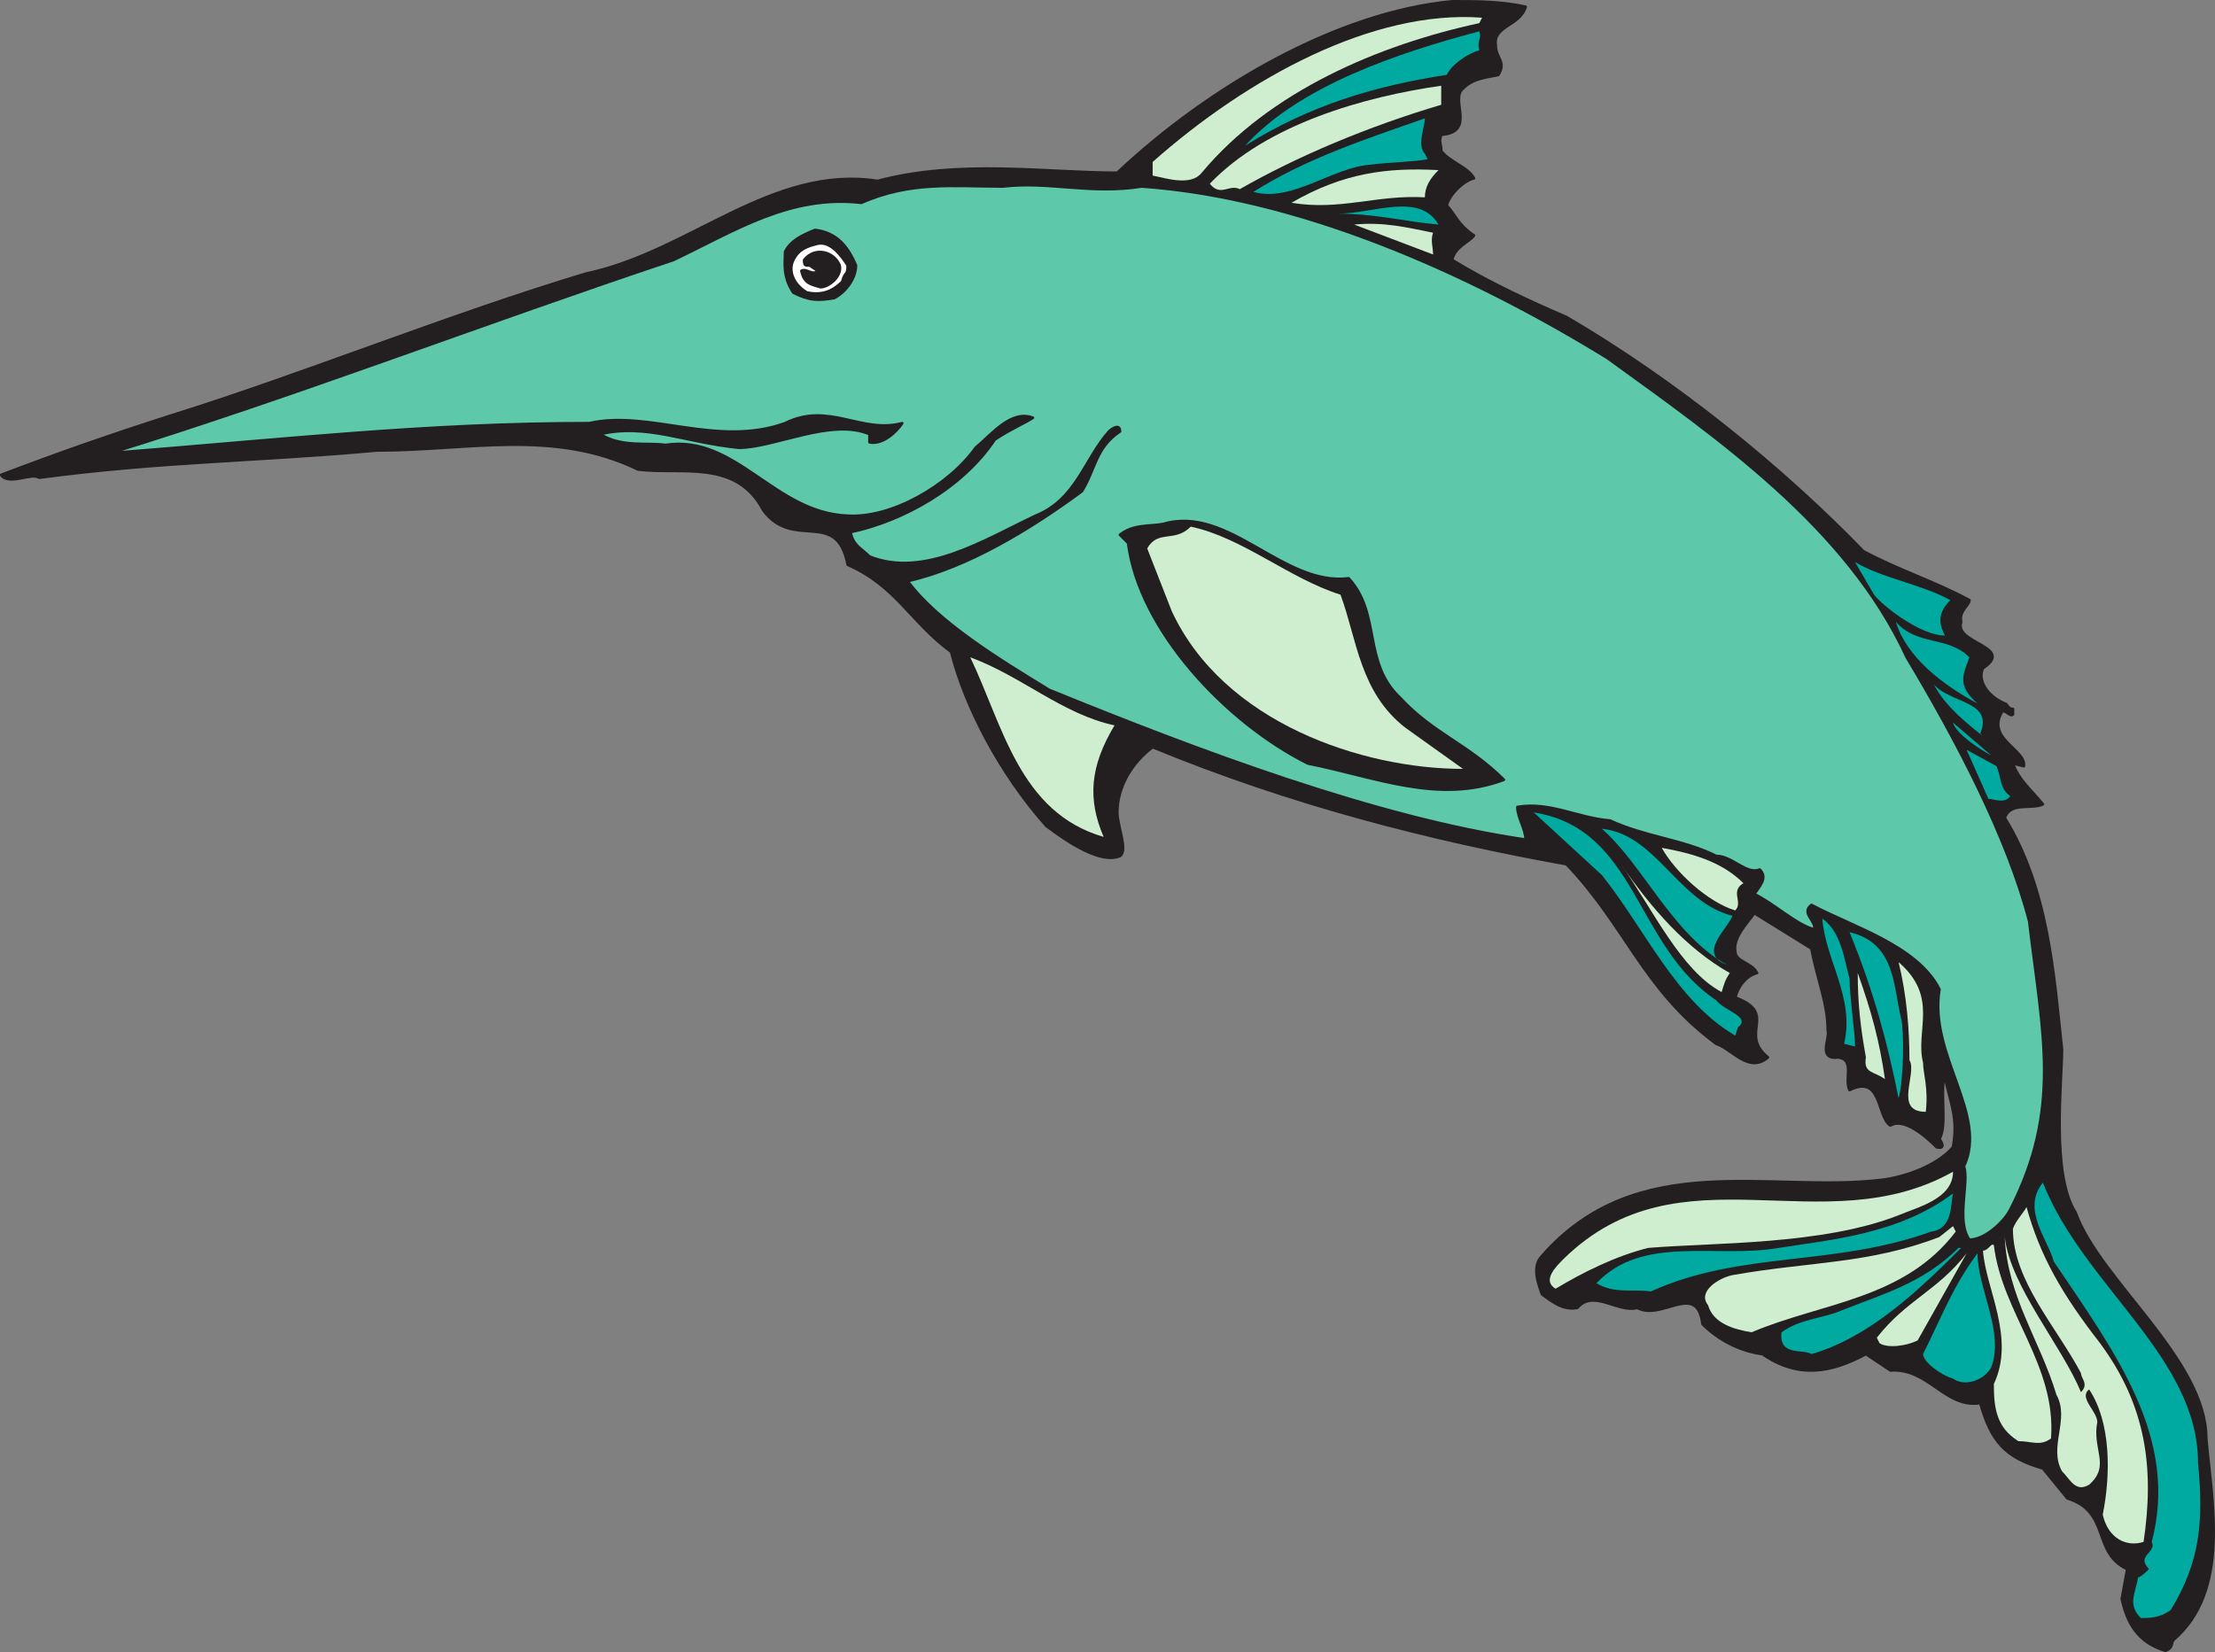
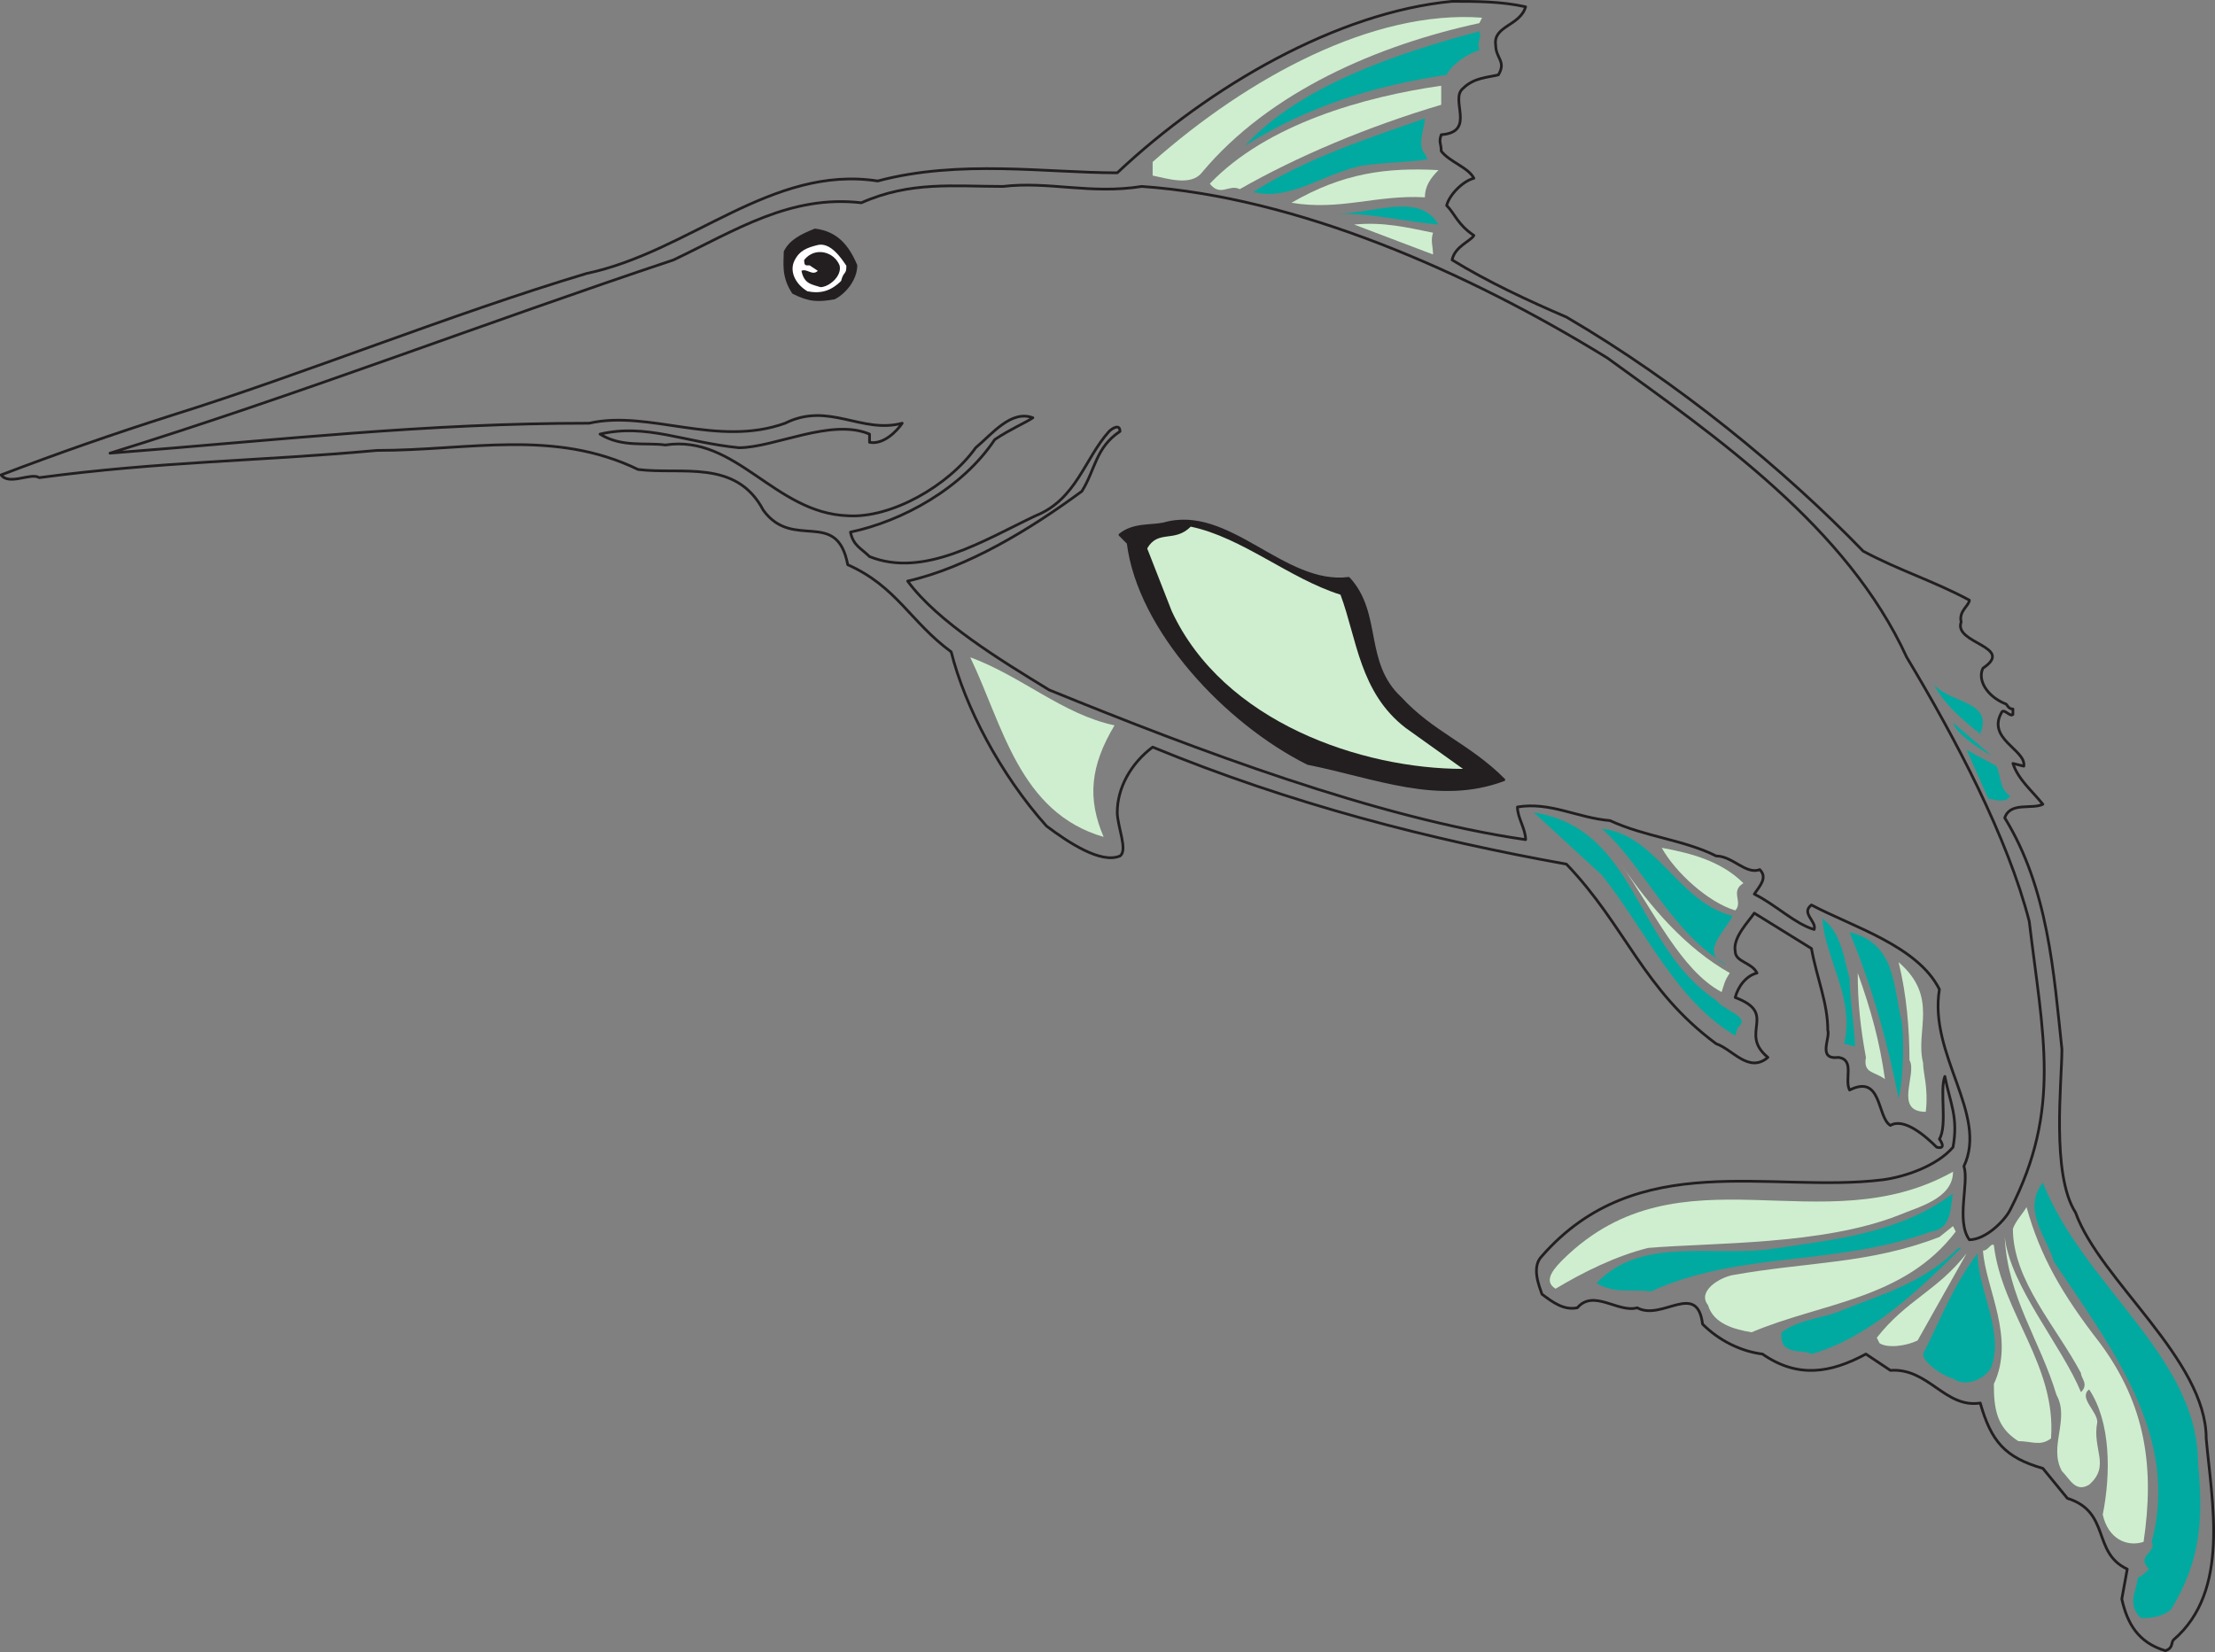
<svg xmlns="http://www.w3.org/2000/svg" width="610.225" height="455.234">
  <rect width="100%" height="100%" fill="#808080" stroke="none" />
-   <path fill="#231f20" fill-rule="evenodd" d="M420.3 1.875c-1.5 5.25-9 5.25-8.25 10.5 0 3.75 3 4.5.75 8.25-3 .75-6.75.75-9.75 3.75-3.75 3 3.75 12-6 12.75-.75 2.25 0 2.25 0 4.5 2.25 3 7.5 4.5 9 7.5-3 .75-6.75 4.5-7.5 7.5 2.25 2.25 3 5.25 7.5 8.25-.75 1.5-5.25 3-6 6.75 9.75 6 21 11.25 31.5 15.75 30.75 18 60 42 81.75 64.5 9.75 5.25 19.5 8.25 29.25 13.5 0 1.5-3 3-2.25 6-2.25 6 15 6.75 6 12.75-1.5 3 .75 7.5 6 9.75.75 0 .75 1.5 2.25 1.5v1.5c-.75.75-2.25-1.5-3-.75-4.5 7.5 6.75 10.5 6 15l-3-.75c1.5 4.5 5.25 7.5 8.25 11.25-3 1.5-9-.75-10.5 3.75 12 19.5 13.5 42.75 15.75 63.75 0 9-3 34.5 3.75 45 6.75 18.75 36 40.5 36 62.25 1.5 17.25 6.75 42-9 55.5-.75.75 0 2.25-2.25 3-7.5-2.25-10.5-7.5-12-14.25l1.5-8.25c-9.75-4.5-4.5-15.75-16.5-19.5l-6.75-8.25c-10.5-3-14.25-7.5-17.25-18-9.75 1.5-14.25-9.75-24.75-9l-6.75-4.5c-9.75 5.25-18.75 6.75-28.5 0-6-.75-12-3.75-16.5-8.25-1.5-12-11.25-.75-18-4.5-5.25 1.5-12-5.25-16.5 0-3.75.75-6.75-1.5-9.75-3.75-.75-2.25-3-7.5 0-10.5 26.25-30 63-17.25 93.75-21 6-.75 15-3.75 19.5-9 1.5-8.25-.75-12-2.25-19.5-1.5 3.75.75 13.5-1.5 17.25 0 0 2.25 3-.75 2.25-3-3-9-8.25-12.75-6-3.75-2.25-2.25-14.25-11.25-9.75-1.5-3 1.5-8.25-3-9-6 .75-2.25-5.25-3-7.5 0-7.5-3-14.25-4.5-22.5l-15.75-9.75c-1.5 2.25-6 6.75-5.25 10.5 0 3 4.5 3 6 6-3 .75-5.25 3.75-6 6.75 12 4.5.75 9.75 9 16.5-5.25 4.5-9.75-2.25-14.25-3.75-20.25-15-24.75-32.25-41.25-49.5-37.5-6.75-75.75-16.5-114-32.25-6 4.5-9.75 11.25-9.75 18 0 3.75 3 10.5.75 12-5.25 2.25-14.25-3.75-20.25-8.25-12.75-14.25-22.5-33-26.25-48-11.25-8.25-15-18-28.5-24-3-15.75-15-3.75-23.25-15-7.5-14.25-22.5-9.75-34.5-11.25-23.25-11.25-46.5-5.25-72-5.25-33 3-59.25 3-93 7.5-2.25-1.5-8.25 2.25-10.5-.75 15.75-6 30.75-11.25 47.25-16.5 36-11.25 76.5-27.75 114-39 28.5-6 51-30 80.25-25.5 22.5-6 46.5-2.25 66-2.25 25.5-24 60.75-44.25 92.25-47.25 6.75 0 13.5 0 20.25 1.5" />
  <path fill="none" stroke="#231f20" stroke-linecap="round" stroke-linejoin="round" stroke-miterlimit="10" stroke-width=".75" d="M420.3 1.875c-1.5 5.25-9 5.25-8.25 10.5 0 3.75 3 4.5.75 8.25-3 .75-6.75.75-9.75 3.75-3.75 3 3.75 12-6 12.75-.75 2.25 0 2.25 0 4.5 2.25 3 7.5 4.5 9 7.5-3 .75-6.75 4.5-7.5 7.5 2.25 2.25 3 5.25 7.5 8.25-.75 1.5-5.25 3-6 6.75 9.75 6 21 11.25 31.5 15.75 30.75 18 60 42 81.75 64.5 9.75 5.25 19.5 8.25 29.25 13.5 0 1.5-3 3-2.25 6-2.25 6 15 6.75 6 12.75-1.5 3 .75 7.5 6 9.75.75 0 .75 1.5 2.25 1.5v1.5c-.75.75-2.25-1.5-3-.75-4.5 7.5 6.75 10.5 6 15l-3-.75c1.5 4.5 5.25 7.5 8.25 11.25-3 1.5-9-.75-10.5 3.75 12 19.5 13.5 42.75 15.75 63.75 0 9-3 34.5 3.75 45 6.75 18.75 36 40.5 36 62.25 1.5 17.25 6.75 42-9 55.5-.75.75 0 2.25-2.25 3-7.5-2.25-10.5-7.5-12-14.25l1.5-8.25c-9.75-4.5-4.5-15.75-16.5-19.5l-6.75-8.25c-10.5-3-14.25-7.5-17.25-18-9.75 1.5-14.25-9.75-24.75-9l-6.75-4.5c-9.75 5.25-18.75 6.75-28.5 0-6-.75-12-3.75-16.5-8.25-1.5-12-11.25-.75-18-4.5-5.25 1.5-12-5.25-16.5 0-3.75.75-6.75-1.5-9.75-3.75-.75-2.25-3-7.5 0-10.5 26.25-30 63-17.25 93.75-21 6-.75 15-3.75 19.5-9 1.5-8.25-.75-12-2.25-19.5-1.5 3.75.75 13.5-1.5 17.25 0 0 2.25 3-.75 2.25-3-3-9-8.25-12.75-6-3.75-2.25-2.25-14.25-11.25-9.75-1.5-3 1.5-8.25-3-9-6 .75-2.25-5.25-3-7.5 0-7.5-3-14.25-4.5-22.5l-15.75-9.75c-1.5 2.25-6 6.75-5.25 10.5 0 3 4.5 3 6 6-3 .75-5.25 3.75-6 6.75 12 4.5.75 9.75 9 16.5-5.25 4.5-9.75-2.25-14.25-3.75-20.25-15-24.75-32.25-41.25-49.5-37.5-6.75-75.75-16.5-114-32.25-6 4.5-9.75 11.25-9.75 18 0 3.75 3 10.5.75 12-5.25 2.25-14.25-3.75-20.25-8.25-12.75-14.25-22.5-33-26.25-48-11.25-8.25-15-18-28.5-24-3-15.75-15-3.75-23.25-15-7.5-14.25-22.5-9.75-34.5-11.25-23.25-11.25-46.5-5.25-72-5.25-33 3-59.25 3-93 7.5-2.25-1.5-8.25 2.25-10.5-.75 15.75-6 30.75-11.25 47.25-16.5 36-11.25 76.5-27.75 114-39 28.5-6 51-30 80.25-25.5 22.5-6 46.5-2.25 66-2.25 25.5-24 60.75-44.25 92.25-47.25 6.75 0 13.5 0 20.25 1.5zm0 0" />
  <path fill="#cfeecf" fill-rule="evenodd" d="M407.55 6.375c-27.75 6-57.75 18.75-76.5 41.25-3 3.75-9.75 1.5-13.5.75v-3.75c26.25-23.25 60.75-42 90.75-39.75l-.75 1.5" />
  <path fill="#00aaa0" fill-rule="evenodd" d="M407.55 13.875c-3 .75-7.5 3.75-9 6.75-19.5 3-37.5 8.25-55.5 19.5 15-16.5 42-25.5 64.5-31.5.75 2.25-.75 2.25 0 5.25" />
  <path fill="#cfeecf" fill-rule="evenodd" d="M397.05 28.875c-20.25 6-39.75 14.25-55.5 23.25-3-1.5-5.25 2.25-8.25-1.5 15.75-16.5 42.75-24 63.75-27v5.25" />
  <path fill="#00aaa0" fill-rule="evenodd" d="m392.55 42.375.75 1.5c-3.75.75-9.75.75-15.75 1.5-10.5.75-21.75 10.5-32.25 7.5 14.25-9 30-14.25 47.25-20.25 0 2.25-2.25 7.5 0 9.75" />
  <path fill="#cfeecf" fill-rule="evenodd" d="M396.3 46.875c-2.25 2.25-3.75 4.5-3.75 7.5-13.5-.75-23.25 3.75-36.75 1.5 14.25-8.25 26.25-9.75 40.5-9" />
-   <path fill="#5ec8ab" fill-rule="evenodd" d="M314.55 51.375c42.75 3 89.25 23.25 128.25 47.25 30 21.75 66 46.5 82.5 82.5 13.5 22.5 27.75 49.5 33.75 72.75 3.75 31.5 9 51.75-5.25 79.5-1.5 3-6.75 8.25-11.25 8.25-3.75-5.25 0-15.75-1.5-20.25 6.75-14.25-9.75-30.75-6.75-48.75-6-12-24-17.25-35.25-23.25-3 2.25 1.5 4.5.75 6.75-5.25-1.5-10.5-6.75-16.5-9.75 1.5-2.25 3.75-4.5 1.5-6.75-3.75 1.5-7.5-3.75-12-3.75-9-4.5-19.5-5.25-29.25-9.75-9-.75-16.5-5.25-25.5-3.75 0 3 2.25 6 2.25 9-41.25-6-90.75-24.75-131.25-41.25-13.5-8.25-30.75-18.75-39-30 16.5-3.75 33.75-14.25 48-24.75 3.75-6 3.75-12 10.5-16.5 0-2.25-2.25-.75-3 0-6.75 7.5-9 18.75-20.25 23.25-14.25 6.75-30.75 17.25-45.75 11.25-2.25-2.25-4.5-3-5.25-6.75 14.25-3 30.75-12 39.75-25.5 4.5-3 8.25-4.5 10.5-6-6-2.25-11.25 4.5-15.75 8.25-7.5 10.5-23.25 19.5-35.25 18.75-20.25-.75-30.75-22.5-50.25-19.5-5.25-.75-12 .75-18-3 12.75-3 23.25 2.25 38.25 3.75 9.75 0 25.5-8.25 36-3.75v2.25c3.75.75 7.5-3 9-5.25-11.25 3-20.25-6-32.25 0-18.75 6.75-37.5-3.75-54 0-45 0-84 4.5-132 8.25 51-15.75 103.5-36 155.25-53.25 17.25-8.25 32.25-18 51.75-15.75 13.5-6 25.5-4.5 39-4.5 12.75-1.5 24 2.25 38.25 0" />
  <path fill="none" stroke="#231f20" stroke-linecap="round" stroke-linejoin="round" stroke-miterlimit="10" stroke-width=".75" d="M314.55 51.375c42.75 3 89.25 23.25 128.25 47.25 30 21.75 66 46.5 82.5 82.5 13.5 22.5 27.75 49.5 33.75 72.75 3.75 31.5 9 51.75-5.25 79.5-1.5 3-6.75 8.25-11.25 8.25-3.75-5.25 0-15.75-1.5-20.25 6.75-14.25-9.75-30.75-6.75-48.75-6-12-24-17.25-35.25-23.25-3 2.25 1.5 4.5.75 6.75-5.25-1.5-10.5-6.75-16.5-9.75 1.5-2.25 3.75-4.5 1.5-6.75-3.75 1.5-7.5-3.75-12-3.75-9-4.5-19.5-5.25-29.25-9.75-9-.75-16.5-5.25-25.5-3.75 0 3 2.25 6 2.25 9-41.25-6-90.75-24.75-131.25-41.25-13.5-8.25-30.75-18.75-39-30 16.5-3.75 33.75-14.25 48-24.75 3.75-6 3.75-12 10.5-16.5 0-2.25-2.25-.75-3 0-6.75 7.5-9 18.75-20.25 23.25-14.25 6.75-30.75 17.25-45.75 11.25-2.25-2.25-4.5-3-5.25-6.75 14.25-3 30.75-12 39.75-25.5 4.5-3 8.25-4.5 10.5-6-6-2.25-11.25 4.5-15.75 8.25-7.5 10.5-23.25 19.5-35.25 18.75-20.25-.75-30.75-22.5-50.25-19.5-5.25-.75-12 .75-18-3 12.75-3 23.25 2.25 38.25 3.75 9.75 0 25.5-8.25 36-3.75v2.25c3.75.75 7.5-3 9-5.25-11.25 3-20.25-6-32.25 0-18.75 6.75-37.5-3.75-54 0-45 0-84 4.5-132 8.25 51-15.75 103.5-36 155.25-53.25 17.25-8.25 32.25-18 51.75-15.75 13.5-6 25.5-4.5 39-4.5 12.75-1.5 24 2.25 38.25 0zm0 0" />
  <path fill="#00aaa0" fill-rule="evenodd" d="M396.3 61.875c-9-.75-17.25-3-27.75-3 9.75 0 22.5-6 27.75 3" />
  <path fill="#cfeecf" fill-rule="evenodd" d="M394.8 64.125c-.75 2.25 0 3.75 0 6l-21.75-8.25c8.25-.75 14.25.75 21.75 2.25" />
  <path fill="#231f20" fill-rule="evenodd" d="M235.8 73.125c0 3.75-3 7.5-6 9-4.5.75-6.75.75-11.25-1.5-3-4.5-2.25-8.25-2.25-11.25 1.5-3 4.5-4.5 8.25-6 6 .75 9 4.5 11.25 9.75" />
  <path fill="none" stroke="#231f20" stroke-linecap="round" stroke-linejoin="round" stroke-miterlimit="10" stroke-width=".75" d="M235.8 73.125c0 3.75-3 7.5-6 9-4.5.75-6.75.75-11.25-1.5-3-4.5-2.25-8.25-2.25-11.25 1.5-3 4.5-4.5 8.25-6 6 .75 9 4.5 11.25 9.75zm0 0" />
  <path fill="#fff" fill-rule="evenodd" d="M233.55 73.125c0 3-.75 1.5-1.5 4.5-3 3-6 3.75-9.75 3-3.75-2.25-5.25-6-3.75-9s3.75-3.75 6.75-4.5c3.75-.75 6.75 3.75 8.25 6" />
  <path fill="none" stroke="#231f20" stroke-linecap="round" stroke-linejoin="round" stroke-miterlimit="10" stroke-width=".75" d="M233.55 73.125c0 3-.75 1.5-1.5 4.5-3 3-6 3.75-9.75 3-3.75-2.25-5.25-6-3.75-9s3.75-3.75 6.75-4.5c3.75-.75 6.75 3.75 8.25 6zm0 0" />
  <path fill="#231f20" fill-rule="evenodd" d="M231.3 73.125c.75 3-3 6-5.25 6-2.25-.75-4.5-.75-5.25-4.5 1.5-.75 3 1.5 4.5 0l-2.25-1.5h-.75c-.75 0-.75-.75-.75-1.5 3-3.75 8.25-2.25 9.75 1.5" />
-   <path fill="none" stroke="#231f20" stroke-linecap="round" stroke-linejoin="round" stroke-miterlimit="10" stroke-width=".75" d="M231.3 73.125c.75 3-3 6-5.25 6-2.25-.75-4.5-.75-5.25-4.5 1.5-.75 3 1.5 4.5 0l-2.25-1.5h-.75c-.75 0-.75-.75-.75-1.5 3-3.75 8.25-2.25 9.75 1.5zm0 0" />
  <path fill="#231f20" fill-rule="evenodd" d="M371.55 159.375c9 9.75 3.75 23.25 14.25 33 9 9.75 18.75 12.75 28.5 22.5-18 6.75-35.25-.75-54-4.5-22.5-11.25-46.5-36.75-49.5-60.75l-2.25-2.25c3.75-3 8.25-2.25 12-3 18-5.25 33 17.25 51 15" />
  <path fill="none" stroke="#231f20" stroke-linecap="round" stroke-linejoin="round" stroke-miterlimit="10" stroke-width=".75" d="M371.55 159.375c9 9.75 3.75 23.25 14.25 33 9 9.75 18.75 12.75 28.5 22.5-18 6.75-35.25-.75-54-4.5-22.5-11.25-46.5-36.75-49.5-60.75l-2.25-2.25c3.75-3 8.25-2.25 12-3 18-5.25 33 17.25 51 15zm0 0" />
  <path fill="#cfeecf" fill-rule="evenodd" d="M369.3 163.875c4.5 12 5.25 27 18 36.75l15.75 11.25c-27.75 0-66-12.75-80.25-43.5l-6.75-17.25c3-5.25 7.5-1.5 12-6 14.25 3 27 14.25 41.25 18.75" />
-   <path fill="#00aaa0" fill-rule="evenodd" d="M537.3 165.375c-3.75 3.75-3 6.75-1.5 9.75-6.75 0-17.25-8.25-19.5-11.25l-5.25-9c7.5 4.5 18 6 26.25 10.5m5.25 15.75c-1.5 4.5-3.75 7.5 2.25 12.75-9.75-5.25-19.5-12.75-22.5-22.5 6 6.75 14.25 3.75 20.25 9.75" />
  <path fill="#cfeecf" fill-rule="evenodd" d="M307.05 199.875c-6.75 11.25-7.5 20.25-3 30.75-23.25-6.75-27.75-30.75-36.75-49.5 14.25 5.25 25.5 15.75 39.75 18.75" />
  <path fill="#00aaa0" fill-rule="evenodd" d="m545.55 202.125.75.75c-3.75-3-10.5-8.25-13.5-14.25 4.5 5.25 16.5 4.5 12.75 13.5m3 6c-3-1.5-9.75-6-10.5-9l10.5 9m1.5 3c1.5 3.75.75 6 3.75 8.25-1.5 2.25-4.5.75-6 .75l-6-13.5 8.25 4.5m-77.25 64.5c2.25 3 9.75 4.5 6 7.5l-.75 2.25c-16.5-9.75-24.75-29.25-36.75-44.25l-18.75-17.25c28.5 4.5 27.75 36.75 50.25 51.75m4.5-23.25c-1.5 3.75-9.75 10.5-1.5 13.5-15-8.25-23.25-27.75-34.5-37.5 15 1.5 21 20.25 36 24" />
  <path fill="#cfeecf" fill-rule="evenodd" d="M480.3 243.375c-3.75 2.25 0 5.25-2.25 7.5-7.5-2.25-16.5-10.5-20.25-17.25 8.25 1.5 16.5 3.75 22.5 9.75m-3.75 24.75c-1.5 2.25-1.5 3-2.25 5.25-11.25-6-18.75-22.5-27.75-35.25 8.25 12 18 23.25 30 30" />
  <path fill="#00aaa0" fill-rule="evenodd" d="M509.55 269.625c0 5.25 1.5 14.25 1.5 18.75l-3-.75c3-12.75-5.25-23.25-6-34.5 5.25 3.75 6 11.25 7.5 16.5m14.25 11.25c.75 3 .75 16.5-.75 21.75-3-15-6.75-29.25-13.5-45.75 12.75 3 12 15 14.25 24" />
  <path fill="#cfeecf" fill-rule="evenodd" d="M529.8 292.875c0 3 1.5 6.75.75 13.5-9 0-2.25-10.5-4.5-14.25 0-8.25-.75-18-3-27 11.25 9.75 4.5 18.75 6.75 27.75m-10.5 4.5c-3-2.25-6-1.5-5.25-6-1.5-8.25-2.25-15-2.25-23.25 3.75 10.5 6 18.75 7.5 29.25m3.75 37.5c-21 8.25-51 7.5-69 9-9 2.25-18 6.75-25.5 11.25-3.75-2.25 0-6 2.25-8.25 32.25-31.5 71.25-3.75 107.25-24 0 7.5-9.75 9.75-15 12" />
  <path fill="#00aaa0" fill-rule="evenodd" d="M605.55 403.125c1.5 15.75.75 27-7.5 40.5-3 2.25-6 2.25-8.25 2.25-3.75-3.75-1.5-6.75-.75-11.25.75 0 2.25-1.5 3-2.25-3.75-3.75 2.25-4.5.75-7.5 7.5-28.5-9.75-51.75-27-77.25-1.5-6-9-14.25-3-21.75 11.25 28.5 42.75 48 42.75 77.25m-73.5-63.75c-27 9.75-52.5 5.25-77.25 16.5-5.25-.75-9.75.75-15-2.25 12.75-13.5 33-6.75 50.25-9.75 14.25-2.25 33-3.75 48-15-.75 3 0 9.75-6 10.5" />
  <path fill="#cfeecf" fill-rule="evenodd" d="M578.55 370.125c12.75 17.25 15 34.5 12 54.75-4.5 1.5-9.75-.75-11.25-7.5 2.25-11.25 2.25-25.5-3.75-34.5-3 2.25 2.25 6 2.25 9-1.5 7.5 3.75 12-2.25 17.25-3.75 2.25-5.25-1.5-7.5-3.75-3.75-6.75 2.25-14.25-1.5-21-4.5-15-13.5-27-14.25-43.5 1.5 13.5 15.75 30 21 42.75 2.25-2.25 0-3.75 0-5.25-6.75-12.75-18.75-25.5-18.75-39.75.75-2.25 3-4.5 3.75-6 3.75 13.5 9.75 24 20.25 37.5m-39.75-30.75c-14.25 18.75-36.75 19.5-56.25 27.75-4.5-.75-10.5-2.25-12-7.5-3-3.75 3-7.5 6.75-8.25 21-3.75 37.5-3 57-10.5l3.75-3 .75 1.5" />
  <path fill="#cfeecf" fill-rule="evenodd" d="M549.3 343.125c2.25 18.75 17.25 33 15.75 53.25-3 2.25-5.25.75-9 .75-6-3.75-6.75-9-6.75-15.75 6-12.75-2.25-26.25-3-36.75 1.5 0 2.25-2.25 3-1.5" />
  <path fill="#00aaa0" fill-rule="evenodd" d="M540.3 343.875c-12 12-25.5 24.75-41.25 29.25-2.25-1.5-9 .75-8.25-6 5.25-3.75 11.25-3.75 16.5-6 11.25-4.5 22.5-7.5 32.25-17.25h.75m8.25 33c-2.25 3.75-7.5 5.25-10.5 3-3-.75-8.25-4.5-8.25-6.75 5.25-10.5 8.25-18.75 15-27.75 0 9.75 7.5 21.75 3.75 31.5" />
  <path fill="#cfeecf" fill-rule="evenodd" d="M528.3 369.375c-3 1.5-8.25 2.25-10.5.75l-.75-1.5c8.25-10.5 16.5-12.75 24.75-23.25l-13.5 24" />
</svg>